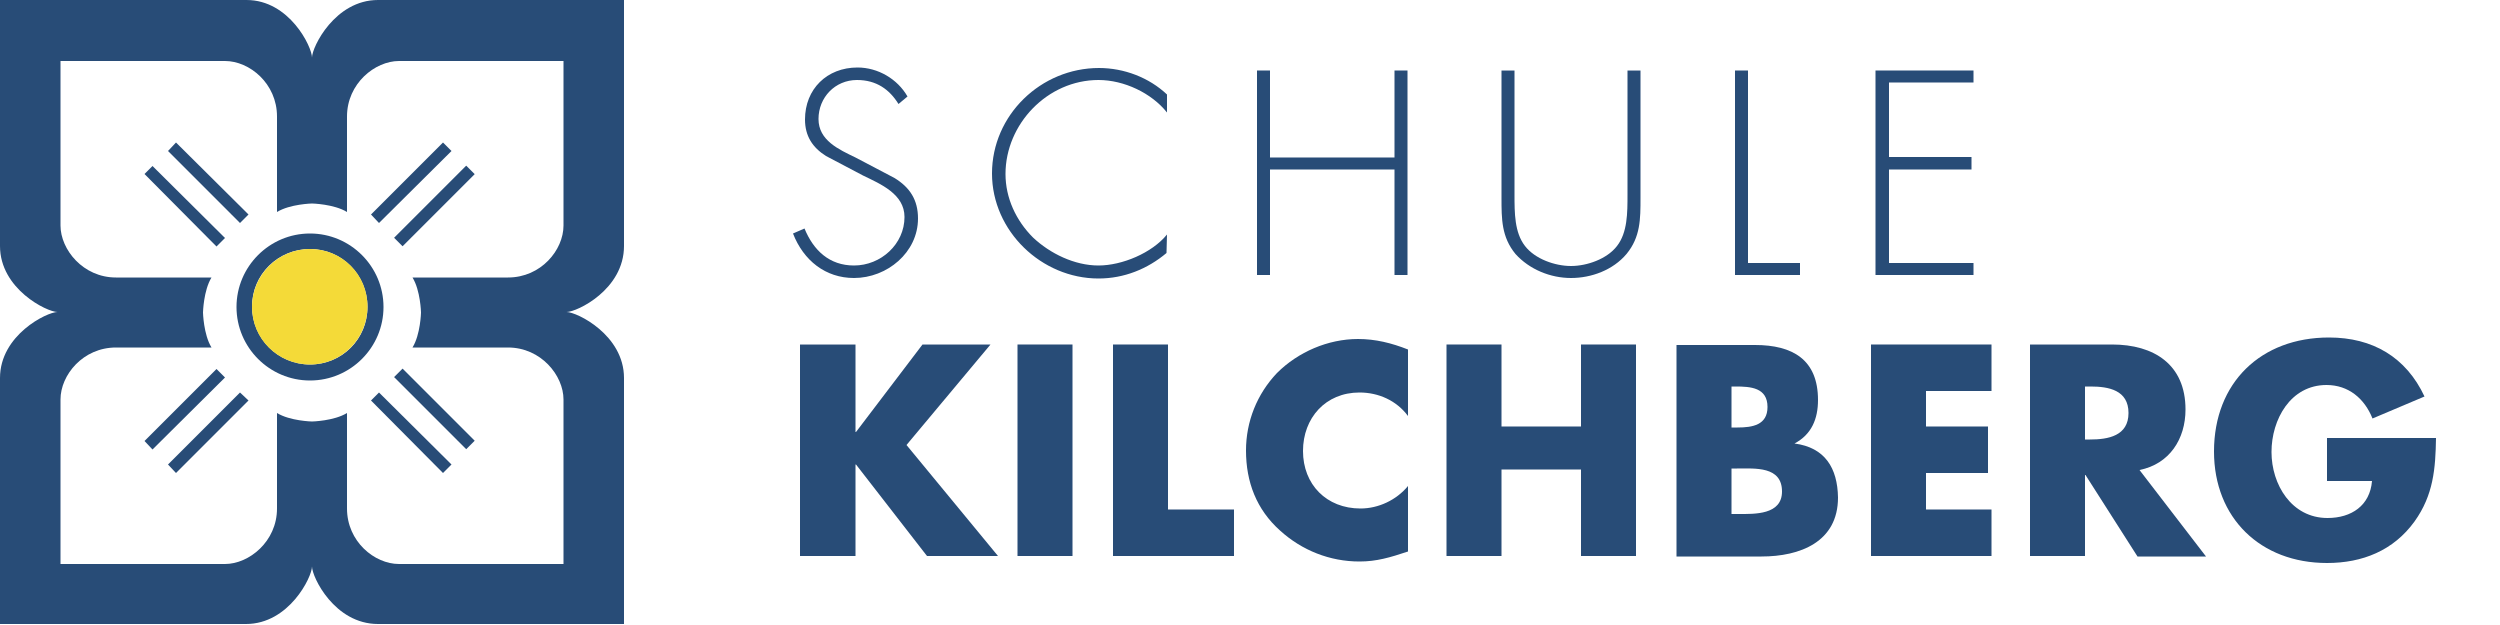
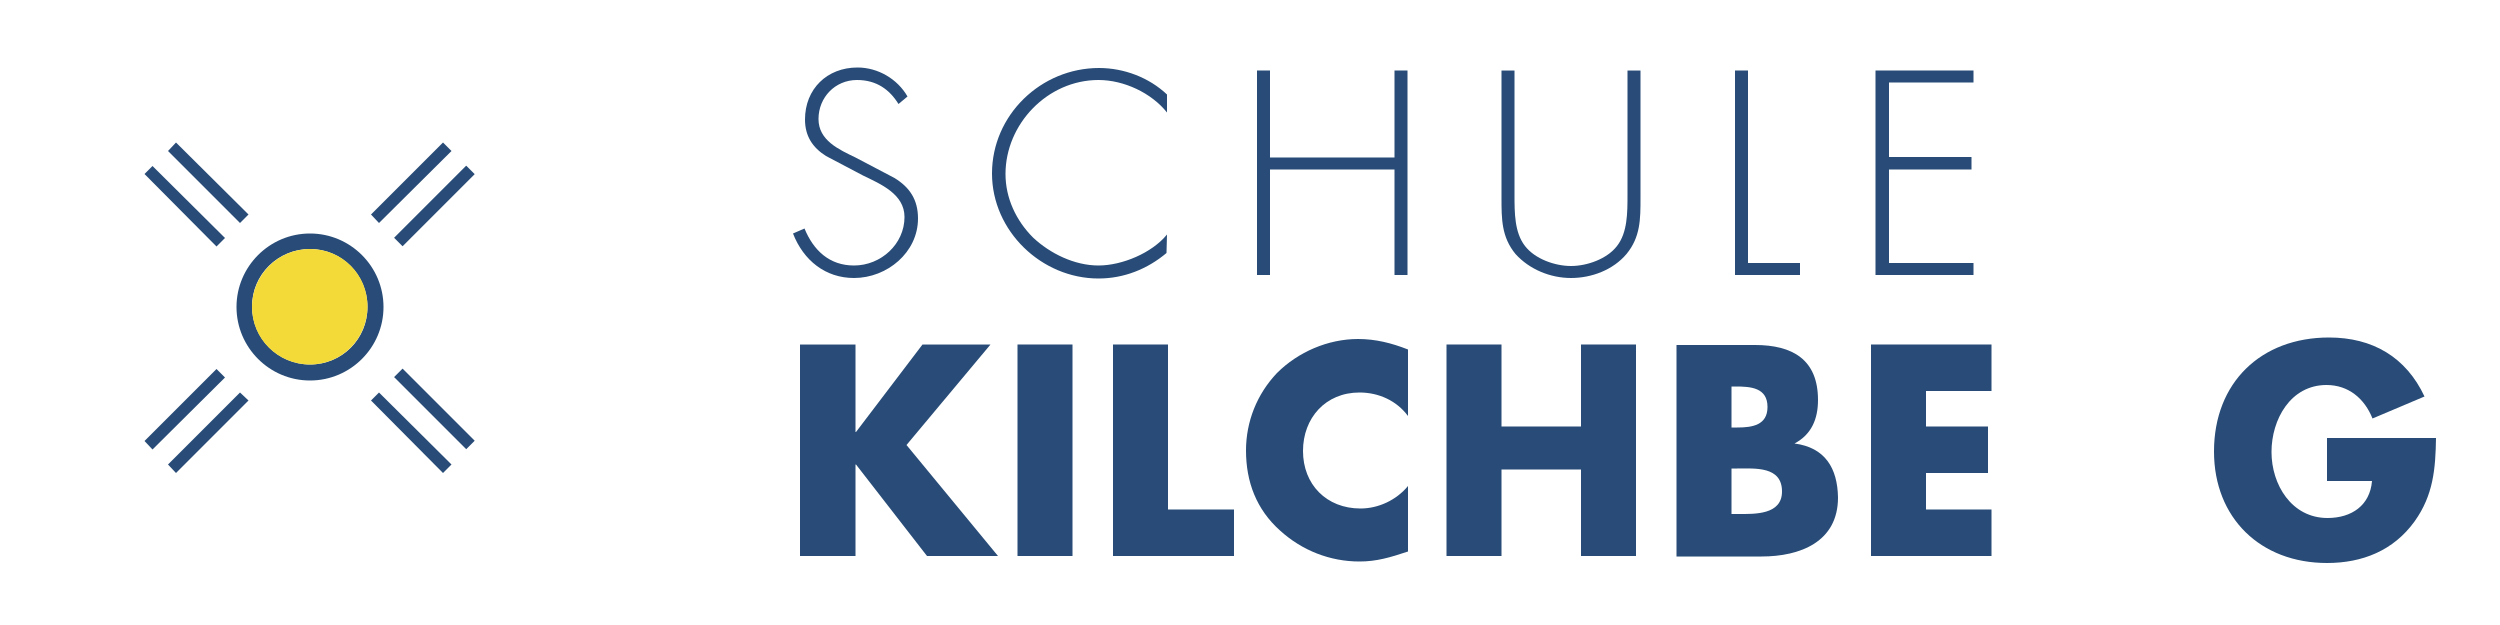
<svg xmlns="http://www.w3.org/2000/svg" version="1.1" id="Ebene_1" x="0px" y="0px" viewBox="0 0 500 125" style="enable-background:new 0 0 500 125;" xml:space="preserve">
  <style type="text/css">
	.st0{fill:#284C77;}
	.st1{fill:#F4DA38;}
</style>
  <g>
    <g>
-       <path class="st0" d="M75.6,0C67,0,62.4,9.4,62.4,11.5C62.4,9.4,57.9,0,49.3,0c-5.6,0-24.4,0-37.1,0C5.1,0,0,0,0,0v12.1    c0,12.7,0,31.6,0,37.1c0,8.6,9.4,13.2,11.5,13.2C9.4,62.4,0,67,0,75.6c0,5.6,0,24.4,0,37.1c0,7,0,12.1,0,12.1h12.1    c12.7,0,31.6,0,37.1,0c8.6,0,13.2-9.4,13.2-11.5c0,2.1,4.5,11.5,13.2,11.5c5.6,0,24.4,0,37.1,0h12.1c0,0,0-5.1,0-12.1    c0-12.7,0-31.6,0-37.1c0-8.6-9.4-13.2-11.5-13.2c2.1,0,11.5-4.5,11.5-13.2c0-5.6,0-24.4,0-37.1V0c0,0-5.1,0-12.1,0    C100,0,81.1,0,75.6,0z M112.7,45.1c0,4.9-4.5,10.4-11.1,10.4s-19.1,0-19.1,0c1.6,2.6,1.7,7,1.7,7s-0.1,4.4-1.7,7    c0,0,12.5,0,19.1,0s11.1,5.6,11.1,10.4c0,3.1,0,20.7,0,32.9c-12.3,0-29.8,0-32.9,0c-4.9,0-10.4-4.5-10.4-11.1s0-19.1,0-19.1    c-2.6,1.6-7,1.7-7,1.7s-4.4-0.1-7-1.7c0,0,0,12.5,0,19.1s-5.6,11.1-10.4,11.1c-3.1,0-20.7,0-32.9,0c0-12.3,0-29.8,0-32.9    c0-4.9,4.5-10.4,11.1-10.4s19.1,0,19.1,0c-1.6-2.6-1.7-7-1.7-7s0.1-4.4,1.7-7c0,0-12.5,0-19.1,0s-11.1-5.6-11.1-10.4    c0-3.1,0-20.7,0-32.9c12.3,0,29.8,0,32.9,0c4.9,0,10.4,4.5,10.4,11.1s0,19.1,0,19.1c2.6-1.6,7-1.7,7-1.7s4.4,0.1,7,1.7    c0,0,0-12.5,0-19.1S75,12.2,79.8,12.2c3.1,0,20.7,0,32.9,0C112.7,24.4,112.7,41.9,112.7,45.1z" />
      <path class="st0" d="M62,46.7c-8.1,0-14.7,6.6-14.7,14.7S53.9,76.1,62,76.1s14.7-6.6,14.7-14.7S70.1,46.7,62,46.7z M62,72.9    c-6.4,0-11.6-5.2-11.6-11.6S55.6,49.8,62,49.8S73.5,55,73.5,61.4S68.4,72.9,62,72.9z" />
      <polygon class="st0" points="45,47.6 30.5,33.2 28.9,34.8 43.3,49.3   " />
      <polygon class="st0" points="49.7,42.9 35.2,28.5 33.6,30.2 48,44.6   " />
      <polygon class="st0" points="74.2,80.1 88.6,94.6 90.3,92.9 75.8,78.5   " />
      <rect x="85.7" y="71.6" transform="matrix(0.707 -0.707 0.707 0.707 -32.393 85.386)" class="st0" width="2.4" height="20.4" />
      <polygon class="st0" points="75.8,44.6 90.3,30.2 88.6,28.5 74.2,42.9   " />
      <rect x="76.7" y="40" transform="matrix(0.707 -0.707 0.707 0.707 -3.69 73.502)" class="st0" width="20.4" height="2.4" />
      <polygon class="st0" points="43.3,73.8 28.9,88.2 30.5,89.9 45,75.5   " />
      <polygon class="st0" points="48,78.5 33.6,92.9 35.2,94.6 49.7,80.1   " />
      <path class="st0" d="M170.8,55.6c6.6,0,12.8-5.1,12.8-11.9c0-3.7-1.6-6.2-4.7-8.1l-7.8-4.1c-3.3-1.6-7.4-3.4-7.4-7.7    s3.3-7.8,7.7-7.8c3.9,0,6.5,1.9,8.3,4.8l1.8-1.5c-2-3.5-5.9-5.8-10-5.8c-6.1,0-10.5,4.3-10.5,10.4c0,3.3,1.5,5.6,4.2,7.3l7.4,3.9    c3.5,1.7,8.3,3.7,8.3,8.3c0,5.4-4.7,9.7-10.1,9.7c-4.9,0-8.1-3-9.9-7.4l-2.3,1C160.7,52.1,165.1,55.6,170.8,55.6z" />
      <path class="st0" d="M233.4,46.9c-3,3.7-9,6.2-13.7,6.2c-4.8,0-9.7-2.4-13.1-5.6c-3.4-3.4-5.5-7.9-5.5-12.7    c0-10,8.4-18.8,18.6-18.8c5.1,0,10.6,2.6,13.7,6.5v-3.6c-3.6-3.4-8.6-5.3-13.6-5.3c-11.6,0-21.4,9.4-21.4,21.1    c0,11.5,9.9,21,21.3,21c5.1,0,9.8-1.9,13.6-5.1L233.4,46.9L233.4,46.9z" />
      <polygon class="st0" points="254,33.9 278.9,33.9 278.9,55 281.5,55 281.5,14.1 278.9,14.1 278.9,31.5 254,31.5 254,14.1     251.4,14.1 251.4,55 254,55   " />
      <path class="st0" d="M325.5,38.9c0,3.7,0,7.6-2.1,10.3c-2,2.6-6,4-9.2,4s-7.2-1.4-9.2-4c-2.1-2.7-2.1-6.6-2.1-10.3V14.1h-2.6v25.5    c0,4.2,0,7.8,2.8,11.2c2.8,3.1,7,4.8,11.1,4.8s8.4-1.6,11.1-4.8c2.8-3.4,2.8-7,2.8-11.2V14.1h-2.6L325.5,38.9L325.5,38.9z" />
      <polygon class="st0" points="360,52.6 349.6,52.6 349.6,14.1 347,14.1 347,55 360,55   " />
      <polygon class="st0" points="394.7,52.6 377.8,52.6 377.8,33.9 394.3,33.9 394.3,31.4 377.8,31.4 377.8,16.5 394.7,16.5     394.7,14.1 375.1,14.1 375.1,55 394.7,55   " />
      <polygon class="st0" points="198.1,68.9 184.5,68.9 171.2,86.4 171.1,86.4 171.1,68.9 160,68.9 160,111.2 171.1,111.2 171.1,92.9     171.2,92.9 185.4,111.2 199.6,111.2 181.3,89   " />
      <rect x="203.5" y="68.9" class="st0" width="11" height="42.3" />
      <polygon class="st0" points="233.6,68.9 222.6,68.9 222.6,111.2 246.8,111.2 246.8,101.9 233.6,101.9   " />
      <path class="st0" d="M255.4,74.6c-4,4.2-6.2,9.7-6.2,15.5c0,6.3,2.1,11.8,6.8,16c4.4,4,10,6.2,15.9,6.2c3.4,0,6.1-0.8,9.7-2V97.2    c-2.3,2.8-5.9,4.5-9.5,4.5c-6.8,0-11.5-4.8-11.5-11.5c0-6.6,4.5-11.7,11.3-11.7c3.8,0,7.4,1.6,9.7,4.7V69.9    c-3.3-1.3-6.5-2.1-10-2.1C265.6,67.8,259.6,70.4,255.4,74.6z" />
      <polygon class="st0" points="316.2,85.3 300.3,85.3 300.3,68.9 289.3,68.9 289.3,111.2 300.3,111.2 300.3,93.9 316.2,93.9     316.2,111.2 327.2,111.2 327.2,68.9 316.2,68.9   " />
      <path class="st0" d="M358.9,88.7L358.9,88.7c3.4-1.8,4.7-4.9,4.7-8.7c0-8.1-5.1-11-12.6-11h-15.7v42.3h17    c7.7,0,15.3-2.9,15.3-11.8C367.5,93.6,365,89.5,358.9,88.7z M346.3,77.3h0.8c3,0,6.4,0.2,6.4,4.1c0,3.6-3,4.1-6,4.1h-1.2    L346.3,77.3L346.3,77.3z M347.7,102.8h-1.4v-9.1h1.1c3.6,0,9-0.5,9,4.6C356.4,103,350.9,102.8,347.7,102.8z" />
      <polygon class="st0" points="374.2,111.2 398.3,111.2 398.3,101.9 385.2,101.9 385.2,94.6 397.6,94.6 397.6,85.3 385.2,85.3     385.2,78.2 398.3,78.2 398.3,68.9 374.2,68.9   " />
-       <path class="st0" d="M437.1,81.9c0-9-6.3-13-14.7-13H406v42.3h11V95h0.1l10.4,16.3h13.7L427.9,94    C433.9,92.8,437.1,87.8,437.1,81.9z M418,87.9h-1V77.3h1.1c3.6,0,7.6,0.7,7.6,5.3C425.7,87.2,421.6,87.9,418,87.9z" />
-       <path class="st0" d="M465.4,87.6v8.6h9c-0.4,4.9-4.1,7.4-8.9,7.4c-7.2,0-11.2-6.7-11.2-13.2s3.8-13.4,11-13.4    c4.4,0,7.6,2.7,9.2,6.7l10.4-4.4c-3.7-7.9-10.4-11.8-19.1-11.8c-13.6,0-23,9-23,22.8c0,13.3,9.3,22.3,22.6,22.3    c7.1,0,13.3-2.5,17.5-8.3c3.8-5.3,4.2-10.6,4.3-16.7C487.2,87.6,465.4,87.6,465.4,87.6z" />
+       <path class="st0" d="M465.4,87.6v8.6h9c-0.4,4.9-4.1,7.4-8.9,7.4c-7.2,0-11.2-6.7-11.2-13.2s3.8-13.4,11-13.4    c4.4,0,7.6,2.7,9.2,6.7l10.4-4.4c-3.7-7.9-10.4-11.8-19.1-11.8c-13.6,0-23,9-23,22.8c0,13.3,9.3,22.3,22.6,22.3    c7.1,0,13.3-2.5,17.5-8.3c3.8-5.3,4.2-10.6,4.3-16.7z" />
    </g>
    <path class="st1" d="M62,49.8c-6.4,0-11.6,5.2-11.6,11.6S55.6,72.9,62,72.9s11.5-5.2,11.5-11.6S68.4,49.8,62,49.8z" />
  </g>
</svg>